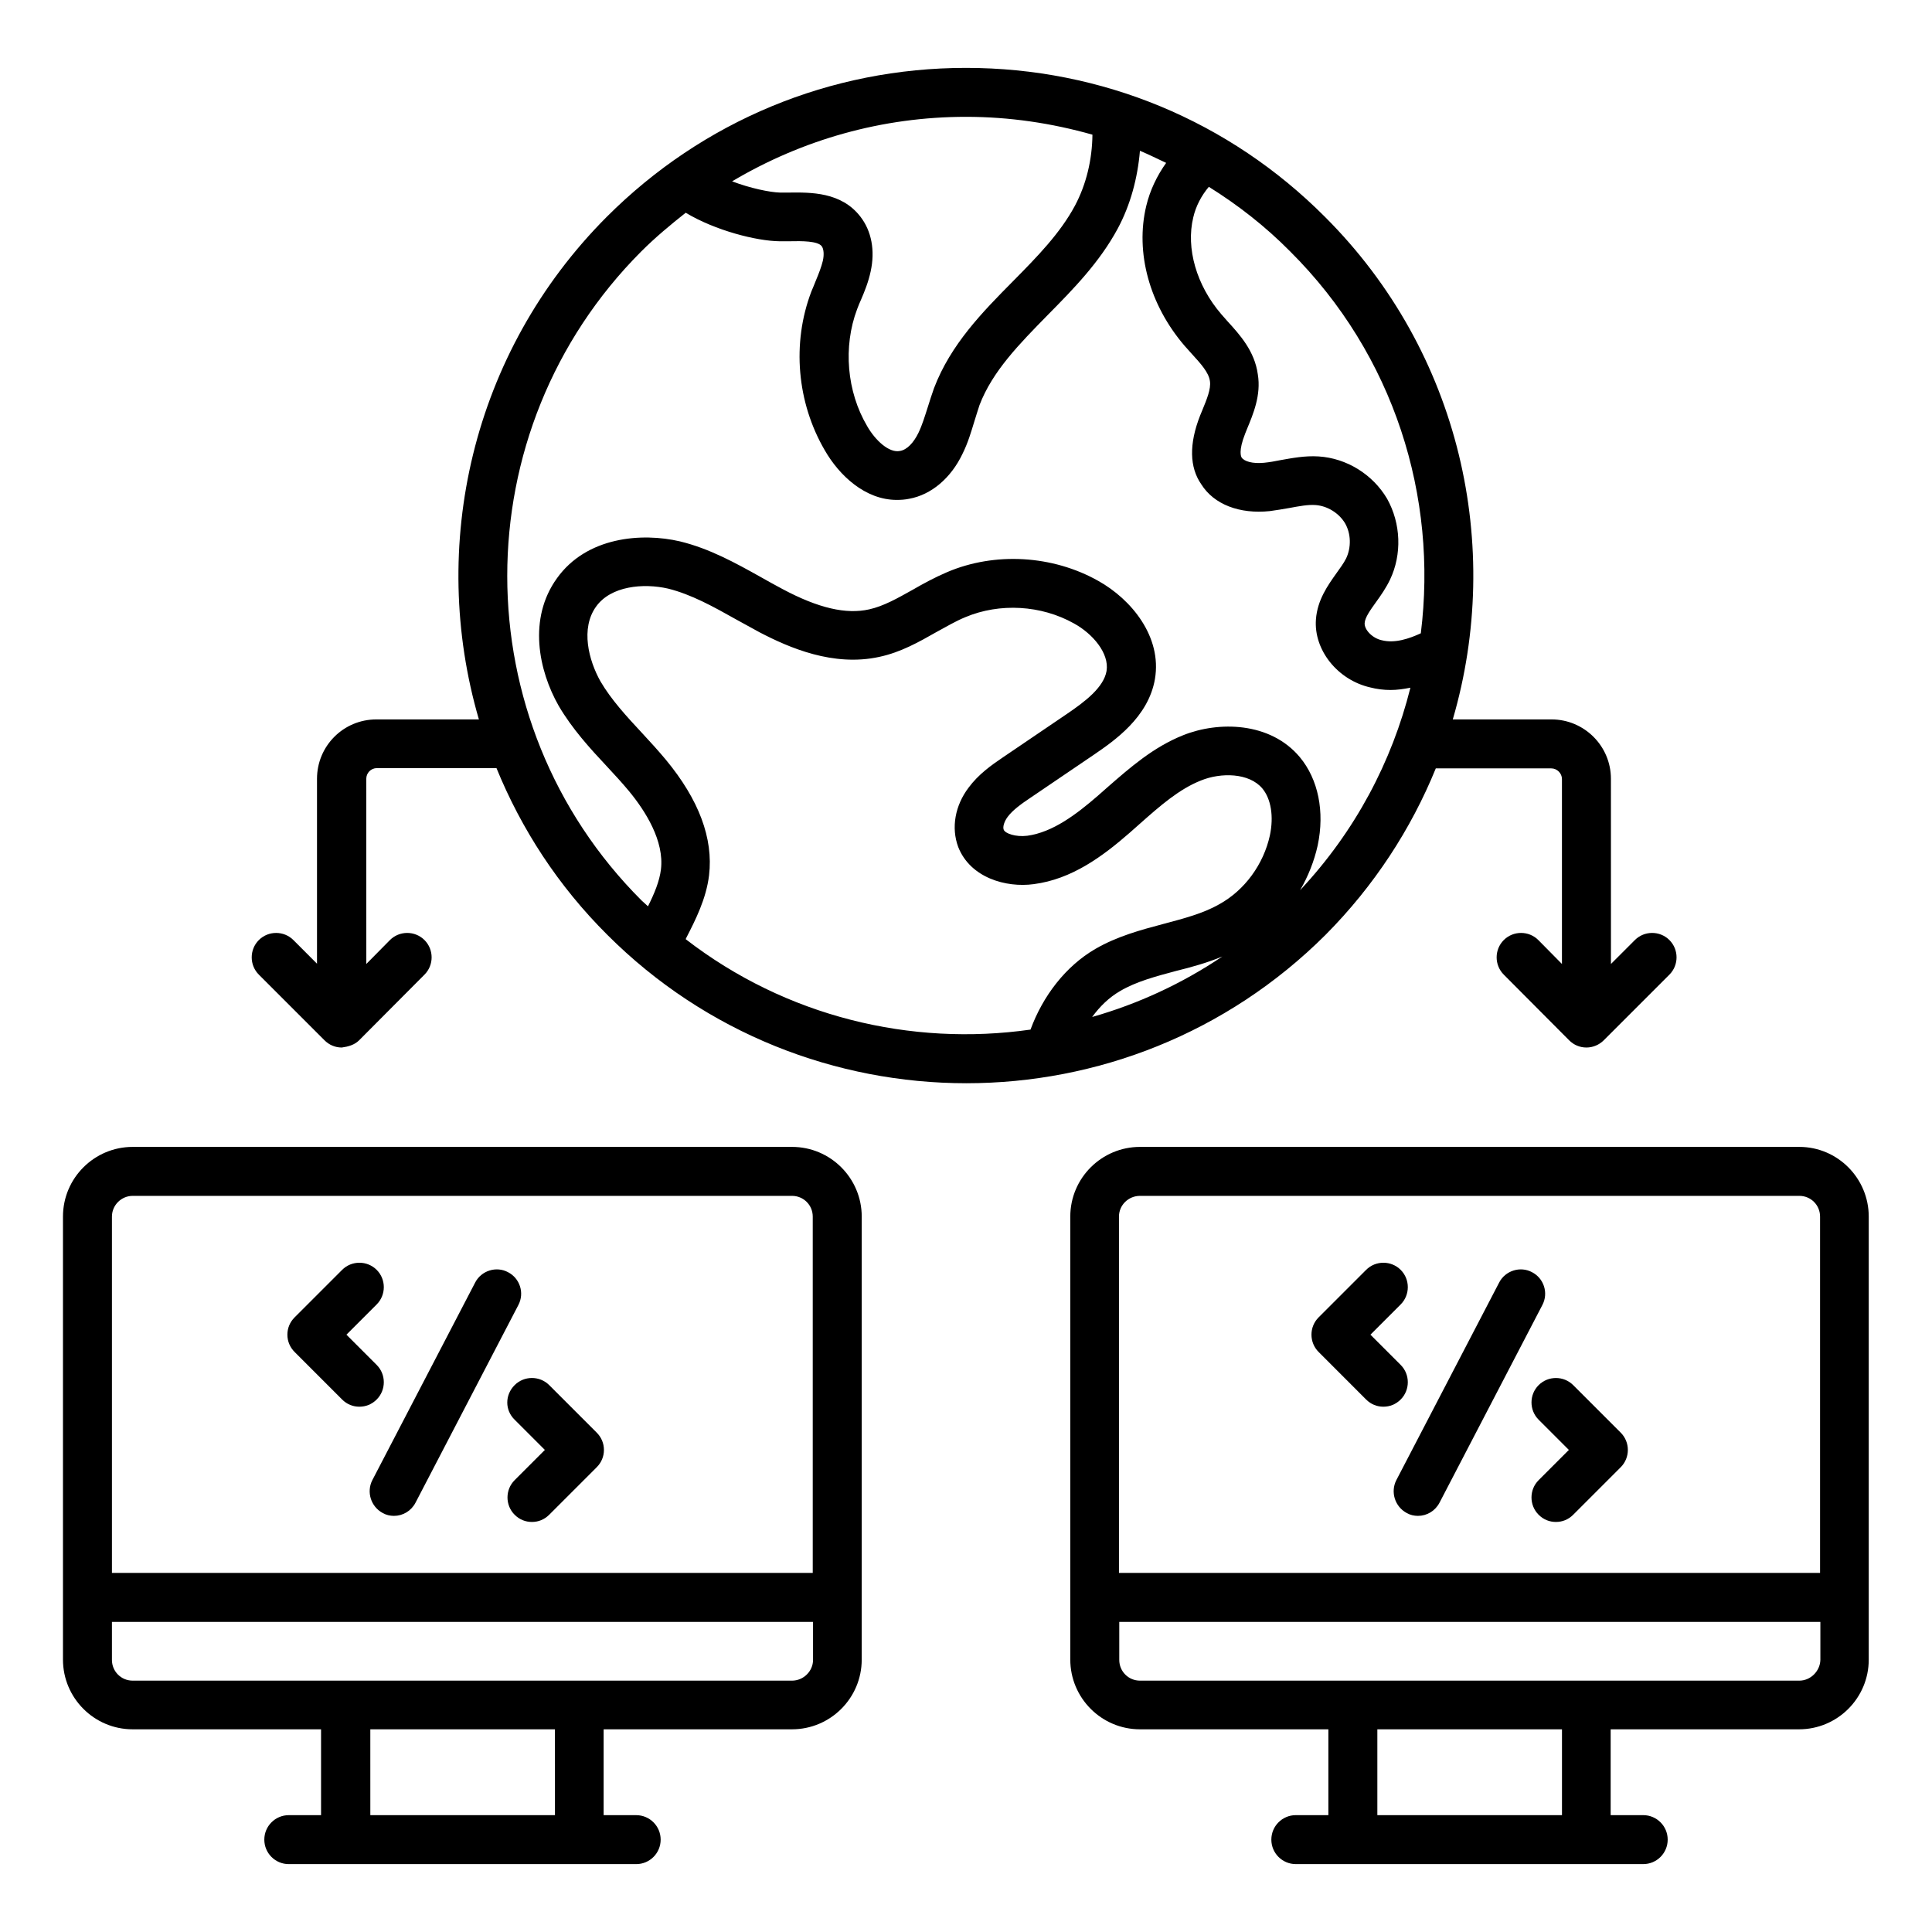
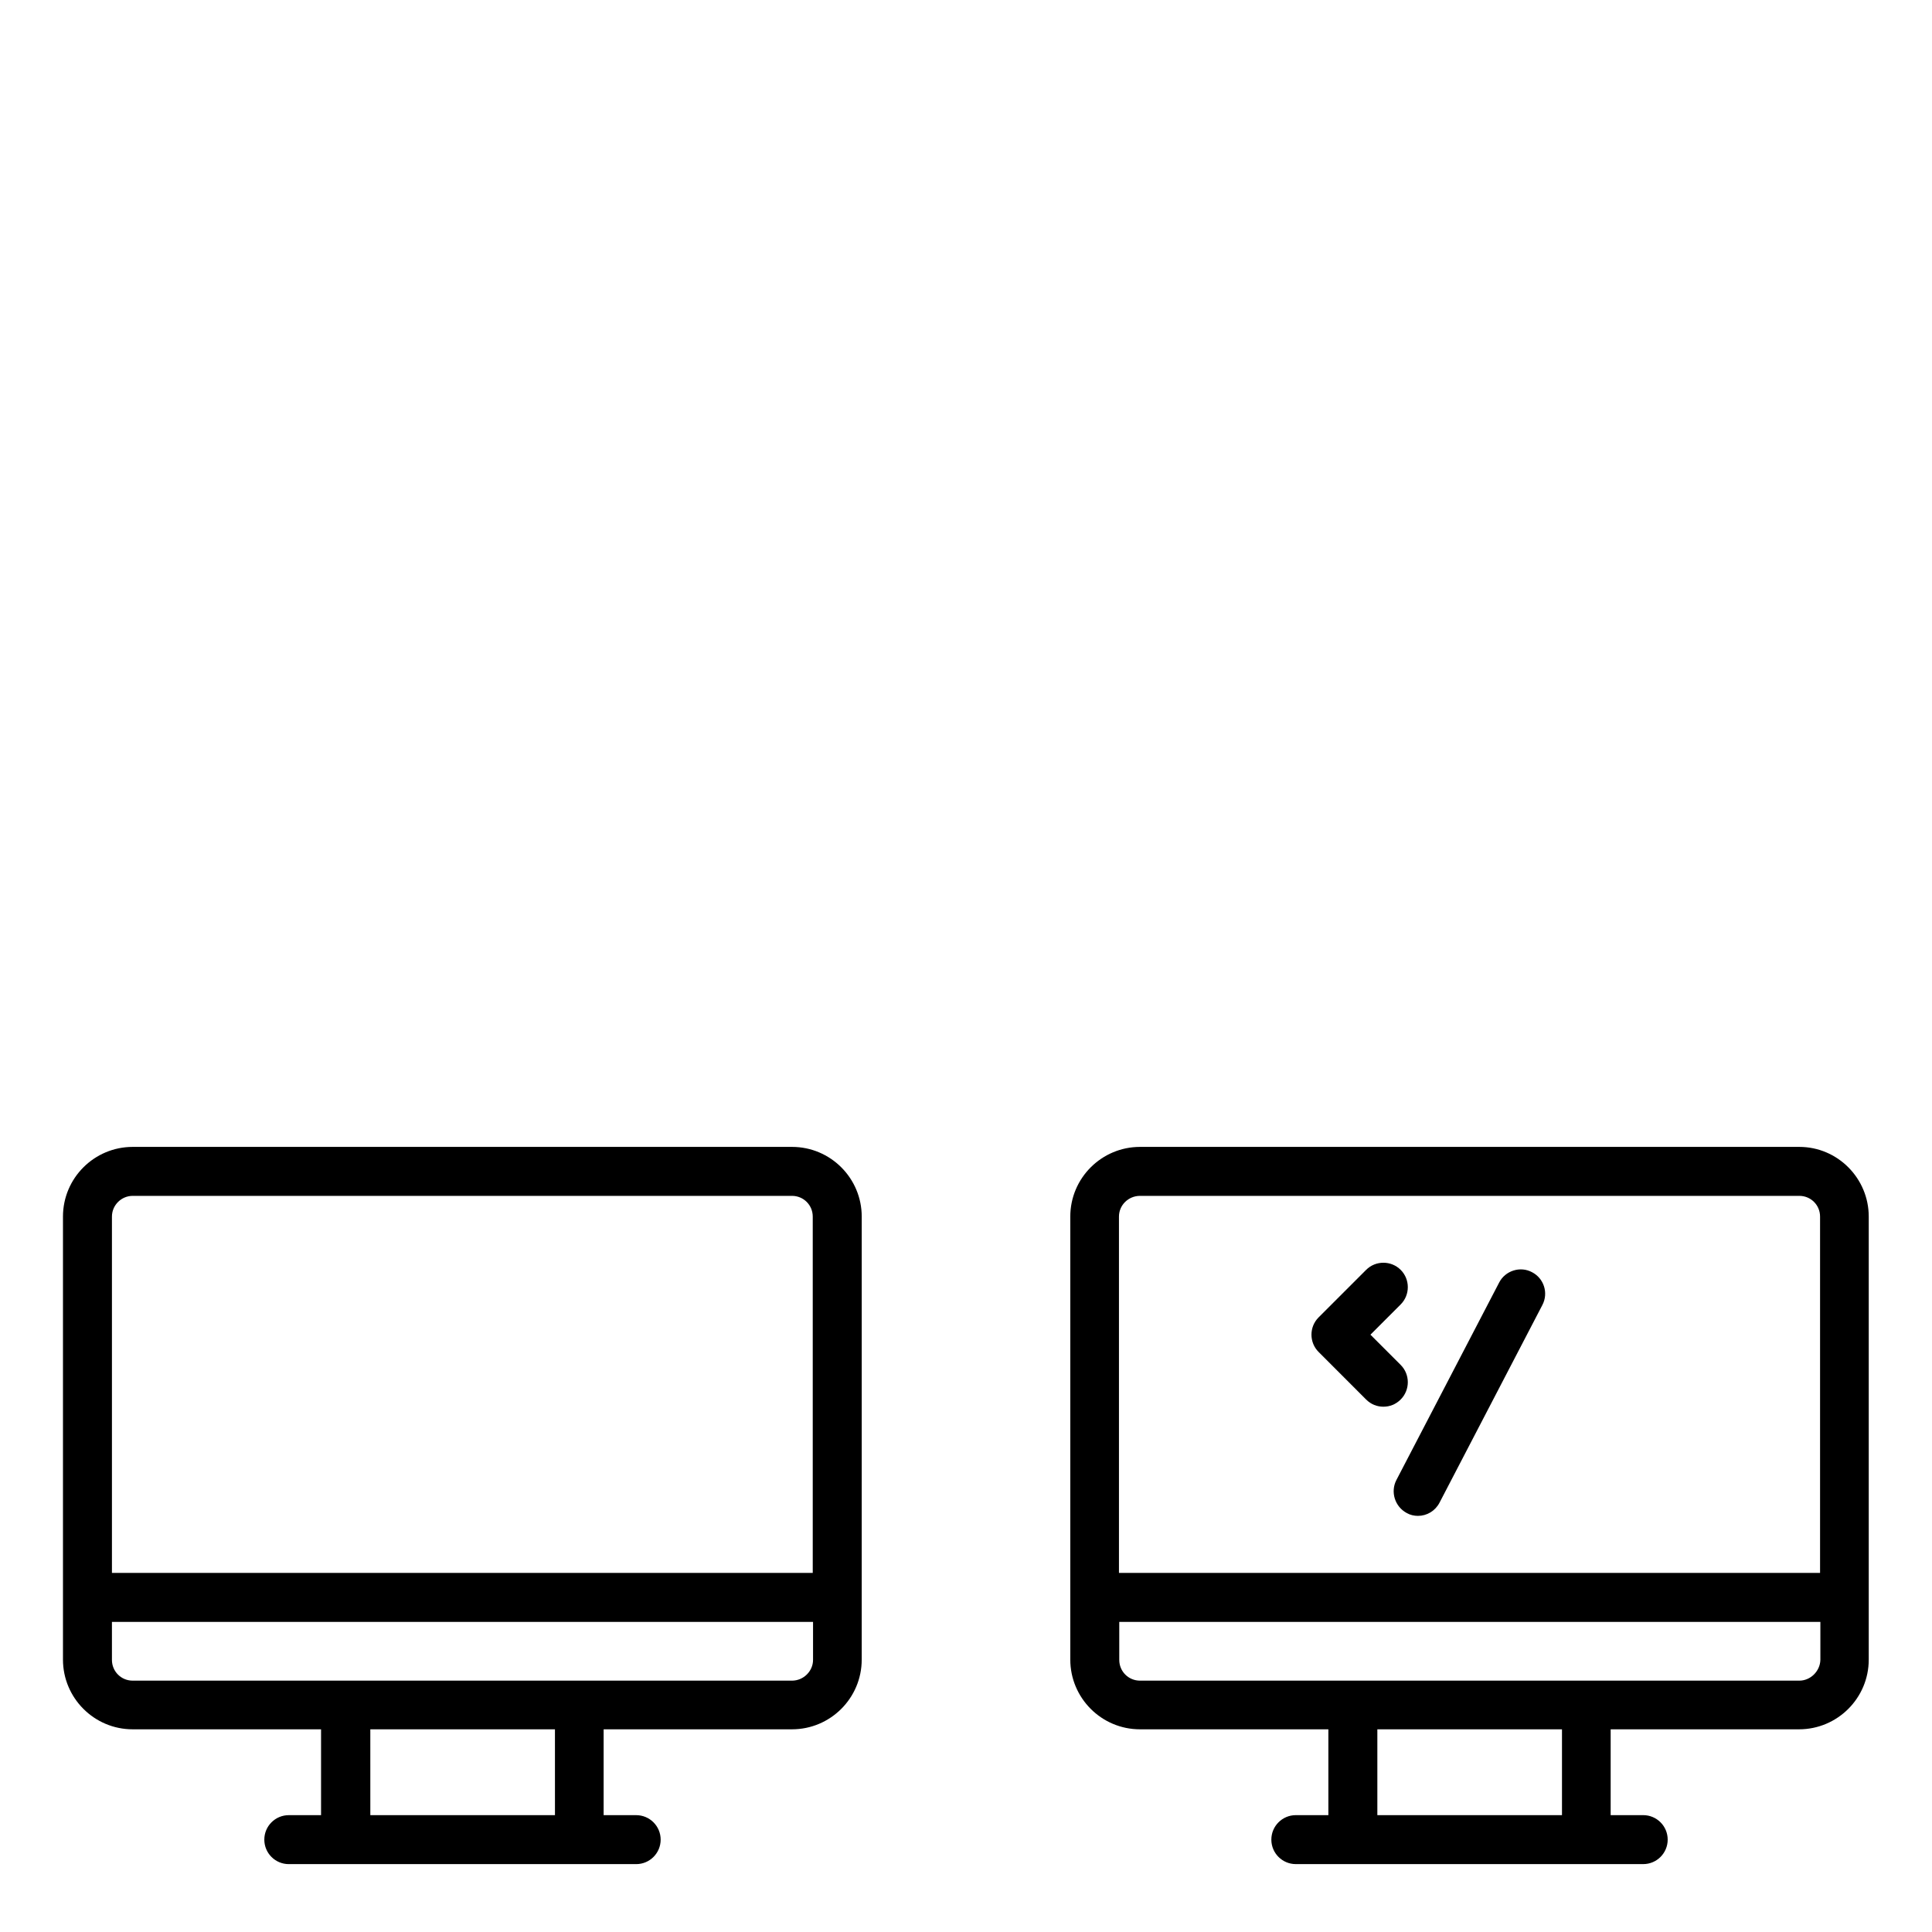
<svg xmlns="http://www.w3.org/2000/svg" fill="#000000" width="800px" height="800px" version="1.1" viewBox="144 144 512 512">
  <g>
-     <path d="m524.5 347.63h30.609c1.527 0 2.824 1.297 2.824 2.824v49.008l-6.258-6.336c-2.519-2.519-6.641-2.519-9.16 0-2.519 2.519-2.519 6.641 0 9.16l17.328 17.406c1.223 1.223 2.824 1.91 4.582 1.91 1.68 0 3.359-0.688 4.582-1.91l17.406-17.406c2.519-2.519 2.519-6.641 0-9.16-2.519-2.519-6.641-2.519-9.16 0l-6.336 6.336-0.008-49.082c0-8.703-7.098-15.727-15.727-15.727h-26.18c13.359-45.723 2.137-97.25-33.895-133.2-25.34-25.422-59.156-39.465-95.109-39.465s-69.77 14.047-95.191 39.465c-35.953 36.031-47.25 87.48-33.895 133.2h-27.176c-8.703 0-15.727 7.023-15.727 15.727v49.008l-6.254-6.262c-2.519-2.519-6.641-2.519-9.16 0-2.519 2.519-2.519 6.641 0 9.16l17.406 17.406c1.223 1.223 2.824 1.91 4.582 1.91 1.68-0.23 3.359-0.688 4.582-1.91l17.328-17.406c2.519-2.519 2.519-6.641 0-9.16-2.519-2.519-6.641-2.519-9.16 0l-6.258 6.336-0.008-49.082c0-1.527 1.223-2.824 2.824-2.824h31.68c6.566 16.105 16.336 31.223 29.391 44.199 26.184 26.184 60.688 39.312 95.113 39.312 34.504 0 68.93-13.129 95.191-39.312 12.895-12.98 22.668-28.02 29.23-44.125zm-3.969-35.801c-2.977 1.375-6.871 2.75-10.383 1.832-2.441-0.535-4.582-2.75-4.504-4.504 0.078-1.527 1.527-3.512 3.055-5.648 1.223-1.68 2.594-3.664 3.664-5.879 3.207-6.719 2.902-14.887-0.762-21.449-3.816-6.488-10.762-10.762-18.168-11.223-3.664-0.23-7.098 0.457-10.152 0.992-1.449 0.305-2.824 0.535-4.273 0.688-3.129 0.305-5.266-0.383-5.953-1.375-0.152-0.23-0.918-1.68 0.918-6.336l0.457-1.145c1.68-4.047 3.816-9.082 2.902-14.578-0.84-6.184-4.809-10.535-8.016-14.047l-1.68-1.91c-6.566-7.633-9.391-17.48-7.406-25.648 0.688-2.977 2.137-5.727 4.121-8.09 7.711 4.809 14.961 10.457 21.527 17.098 27.707 27.559 39.156 65.191 34.652 101.22zm-87.023-132.14c-0.074 6.566-1.602 13.129-4.656 18.855-3.894 7.25-9.922 13.434-16.336 19.922-8.168 8.246-16.566 16.793-20.992 28.398-0.609 1.68-1.145 3.434-1.68 5.113-0.762 2.367-1.449 4.656-2.441 6.719-1.297 2.672-3.055 4.504-4.887 4.809-2.902 0.609-6.566-2.824-8.703-6.566-5.418-9.16-6.414-21.07-2.672-30.992 0.305-0.84 0.688-1.754 1.07-2.594 0.918-2.137 1.91-4.582 2.519-7.406 1.223-5.574 0.23-10.762-2.75-14.578-5.039-6.488-13.055-6.414-19.008-6.336h-2.289c-2.668-0.074-7.859-1.145-12.668-2.977 18.625-11.07 39.848-17.098 61.984-17.098 11.523 0 22.746 1.68 33.508 4.731zm-119.54 30.918c3.742-3.742 7.711-7.023 11.754-10.23 7.863 4.734 18.777 7.481 24.809 7.559h2.672c3.359-0.078 7.481-0.078 8.551 1.297 0.535 0.688 0.688 2.215 0.305 3.894-0.383 1.602-1.07 3.359-1.832 5.191-0.383 0.992-0.84 2.062-1.223 2.977-5.191 13.664-3.816 29.391 3.586 42.059 3.816 6.641 10.688 13.129 19.082 13.129 1.07 0 2.215-0.078 3.281-0.305 5.879-1.07 11.07-5.496 14.121-11.91 1.449-2.902 2.289-5.801 3.129-8.551 0.457-1.449 0.918-2.977 1.375-4.352 3.434-9.008 10.609-16.258 18.09-23.895 6.793-6.871 13.742-13.969 18.551-22.902 3.359-6.258 5.266-13.359 5.879-20.609 2.367 0.992 4.656 2.137 6.945 3.207-2.441 3.434-4.273 7.25-5.266 11.375-2.977 12.367 0.84 26.258 10.152 37.098l1.91 2.137c2.289 2.519 4.504 4.887 4.809 7.25 0.305 2.062-0.84 4.809-2.062 7.785l-0.535 1.297c-2.977 7.559-2.824 13.742 0.305 18.242 3.359 5.344 10.152 7.938 18.168 7.098 1.754-0.23 3.512-0.535 5.266-0.84 2.519-0.457 4.809-0.918 6.871-0.762 3.129 0.23 6.184 2.137 7.785 4.809 1.602 2.75 1.68 6.414 0.305 9.312-0.688 1.375-1.68 2.672-2.594 3.969-2.215 3.129-5.039 7.023-5.418 12.215-0.609 8.09 5.727 16.031 14.352 18.016 1.754 0.457 3.586 0.688 5.418 0.688 1.68 0 3.434-0.23 5.266-0.609-4.887 19.543-14.578 38.016-29.234 53.664 2.137-3.664 3.742-7.711 4.656-11.832 1.91-9.008 0.152-17.559-4.734-23.434-7.863-9.391-21.602-9.543-30.914-5.801-7.863 3.129-14.047 8.551-20 13.742l-2.594 2.289c-5.727 4.961-11.984 9.695-18.703 10.609-3.129 0.383-5.879-0.609-6.258-1.602-0.305-0.762 0.152-2.215 1.07-3.434 1.375-1.832 3.742-3.512 6.031-5.039l16.871-11.449c5.344-3.664 14.352-9.848 16.105-20 1.91-11.223-6.258-21.145-15.039-26.031-12.062-6.793-27.402-7.711-40.074-2.289-3.207 1.375-6.184 2.977-9.082 4.656-3.969 2.215-7.711 4.352-11.527 5.191-6.106 1.375-13.434-0.305-22.902-5.344-1.984-1.07-3.969-2.137-5.953-3.281-6.566-3.664-13.434-7.481-21.297-9.391-10.152-2.367-24.734-1.223-32.594 9.77-7.711 10.688-4.887 24.426 0.457 33.816 3.586 6.106 8.246 11.223 12.824 16.105 1.984 2.137 3.969 4.273 5.801 6.488 4.352 5.266 9.391 13.207 8.473 20.762-0.383 3.129-1.754 6.414-3.434 9.77-0.535-0.535-1.145-0.992-1.68-1.527-47.477-47.395-47.477-124.57-0.074-172.05zm11.758 182.29c0-0.078 0.078-0.152 0.078-0.23 2.519-4.887 5.344-10.457 6.106-16.719 1.145-9.77-2.672-20-11.449-30.609-1.984-2.367-4.121-4.734-6.258-7.023-4.273-4.582-8.246-8.93-11.07-13.742-3.129-5.574-5.344-14.047-1.145-19.848 3.894-5.418 12.441-6.258 19.082-4.734 6.106 1.527 11.91 4.734 18.016 8.168 2.062 1.145 4.199 2.289 6.258 3.434 7.785 4.047 19.465 9.16 31.68 6.488 5.727-1.223 10.535-3.969 15.113-6.566 2.672-1.449 5.113-2.902 7.711-3.969 9.082-3.816 20.074-3.207 28.777 1.68 4.887 2.672 9.391 7.863 8.625 12.594-0.762 4.352-5.648 8.09-10.609 11.449l-16.871 11.449c-3.055 2.062-6.488 4.504-9.082 8.016-3.586 4.734-4.656 10.609-2.75 15.727 3.207 8.168 12.672 10.84 20 9.848 10.078-1.297 18.242-7.328 25.496-13.664l2.672-2.367c5.344-4.734 10.383-9.16 16.184-11.449 5.266-2.137 12.746-2.062 16.258 2.137 2.289 2.75 3.055 7.406 1.984 12.441-1.68 7.633-6.641 14.504-13.434 18.242-4.273 2.441-9.312 3.742-14.734 5.191-6.031 1.602-12.289 3.281-18.09 6.641-7.863 4.582-13.895 12.441-17.176 21.375-31.68 4.516-64.809-3.422-91.371-23.957zm142.21 4.582c-10.762 7.25-22.441 12.594-34.504 16.031 2.062-2.824 4.504-5.191 7.406-6.871 4.273-2.519 9.465-3.894 14.887-5.344 4.043-0.992 8.164-2.137 12.211-3.816z" />
    <path d="m620.84 447.94h-174.73c-10.152 0-18.473 8.246-18.473 18.473v117.4c0 10.152 8.246 18.473 18.473 18.473h49.922v22.746h-8.625c-3.586 0-6.488 2.902-6.488 6.488 0 3.586 2.902 6.488 6.488 6.488h92.059c3.586 0 6.488-2.902 6.488-6.488 0-3.586-2.902-6.488-6.488-6.488h-8.625v-22.746h49.922c10.152 0 18.473-8.246 18.473-18.473v-117.4c0-10.152-8.242-18.473-18.395-18.473zm-174.73 12.977h174.73c3.055 0 5.496 2.441 5.496 5.496v94.426h-185.8v-94.426c0-3.055 2.519-5.496 5.574-5.496zm111.83 164.12h-48.93v-22.75h48.93zm62.902-35.648h-174.73c-3.055 0-5.496-2.441-5.496-5.496v-10.078h185.8v10.078c-0.078 2.977-2.598 5.496-5.574 5.496z" />
    <path d="m353.89 447.94h-174.73c-10.152 0-18.473 8.246-18.473 18.473v117.4c0 10.152 8.246 18.473 18.473 18.473h49.922v22.746l-8.547 0.004c-3.586 0-6.488 2.902-6.488 6.488 0 3.586 2.902 6.488 6.488 6.488h92.059c3.586 0 6.488-2.902 6.488-6.488 0-3.586-2.902-6.488-6.488-6.488h-8.625v-22.75h49.922c10.152 0 18.473-8.246 18.473-18.473l0.004-117.4c0-10.152-8.246-18.473-18.477-18.473zm-174.73 12.977h174.73c3.055 0 5.496 2.441 5.496 5.496v94.426h-185.72v-94.426c0-3.055 2.519-5.496 5.496-5.496zm111.91 164.12h-48.93l-0.004-22.75h48.93zm62.82-35.648h-174.73c-3.055 0-5.496-2.441-5.496-5.496v-10.078h185.8v10.078c0 2.977-2.519 5.496-5.574 5.496z" />
    <path d="m516.79 544.96c0.918 0.535 1.984 0.762 2.977 0.762 2.367 0 4.582-1.297 5.727-3.512l27.25-52.367c1.68-3.207 0.383-7.098-2.75-8.703-3.129-1.68-7.098-0.383-8.703 2.75l-27.25 52.367c-1.598 3.133-0.379 7.023 2.75 8.703z" />
-     <path d="m551.75 520.23 8.016 8.016-8.016 8.016c-2.519 2.519-2.519 6.641 0 9.16 1.297 1.297 2.902 1.91 4.582 1.91 1.68 0 3.281-0.609 4.582-1.91l12.594-12.594c2.519-2.519 2.519-6.641 0-9.16l-12.594-12.594c-2.519-2.519-6.641-2.519-9.16 0-2.523 2.516-2.523 6.637-0.004 9.156z" />
    <path d="m506.03 514.88c1.297 1.297 2.902 1.91 4.582 1.91s3.281-0.609 4.582-1.91c2.519-2.519 2.519-6.641 0-9.16l-8.016-8.016 8.016-8.016c2.519-2.519 2.519-6.641 0-9.16-2.519-2.519-6.641-2.519-9.16 0l-12.594 12.594c-2.519 2.519-2.519 6.641 0 9.16z" />
-     <path d="m245.42 544.96c0.918 0.535 1.984 0.762 2.977 0.762 2.367 0 4.582-1.297 5.727-3.512l27.25-52.367c1.68-3.207 0.383-7.098-2.75-8.703-3.129-1.68-7.098-0.383-8.703 2.75l-27.25 52.367c-1.602 3.133-0.383 7.023 2.75 8.703z" />
-     <path d="m280.38 520.23 8.016 8.016-8.016 8.016c-2.519 2.519-2.519 6.641 0 9.16 1.297 1.297 2.902 1.91 4.582 1.91 1.68 0 3.281-0.609 4.582-1.91l12.594-12.594c1.223-1.223 1.91-2.824 1.91-4.582 0-1.754-0.688-3.359-1.91-4.582l-12.594-12.594c-2.519-2.519-6.641-2.519-9.16 0-2.602 2.594-2.602 6.641-0.004 9.16z" />
-     <path d="m234.66 514.88c1.297 1.297 2.902 1.91 4.582 1.91 1.68 0 3.281-0.609 4.582-1.91 2.519-2.519 2.519-6.641 0-9.16l-8.016-8.016 8.016-8.016c2.519-2.519 2.519-6.641 0-9.16-2.519-2.519-6.641-2.519-9.16 0l-12.594 12.594c-1.223 1.223-1.91 2.824-1.91 4.582 0 1.754 0.688 3.359 1.91 4.582z" />
  </g>
</svg>